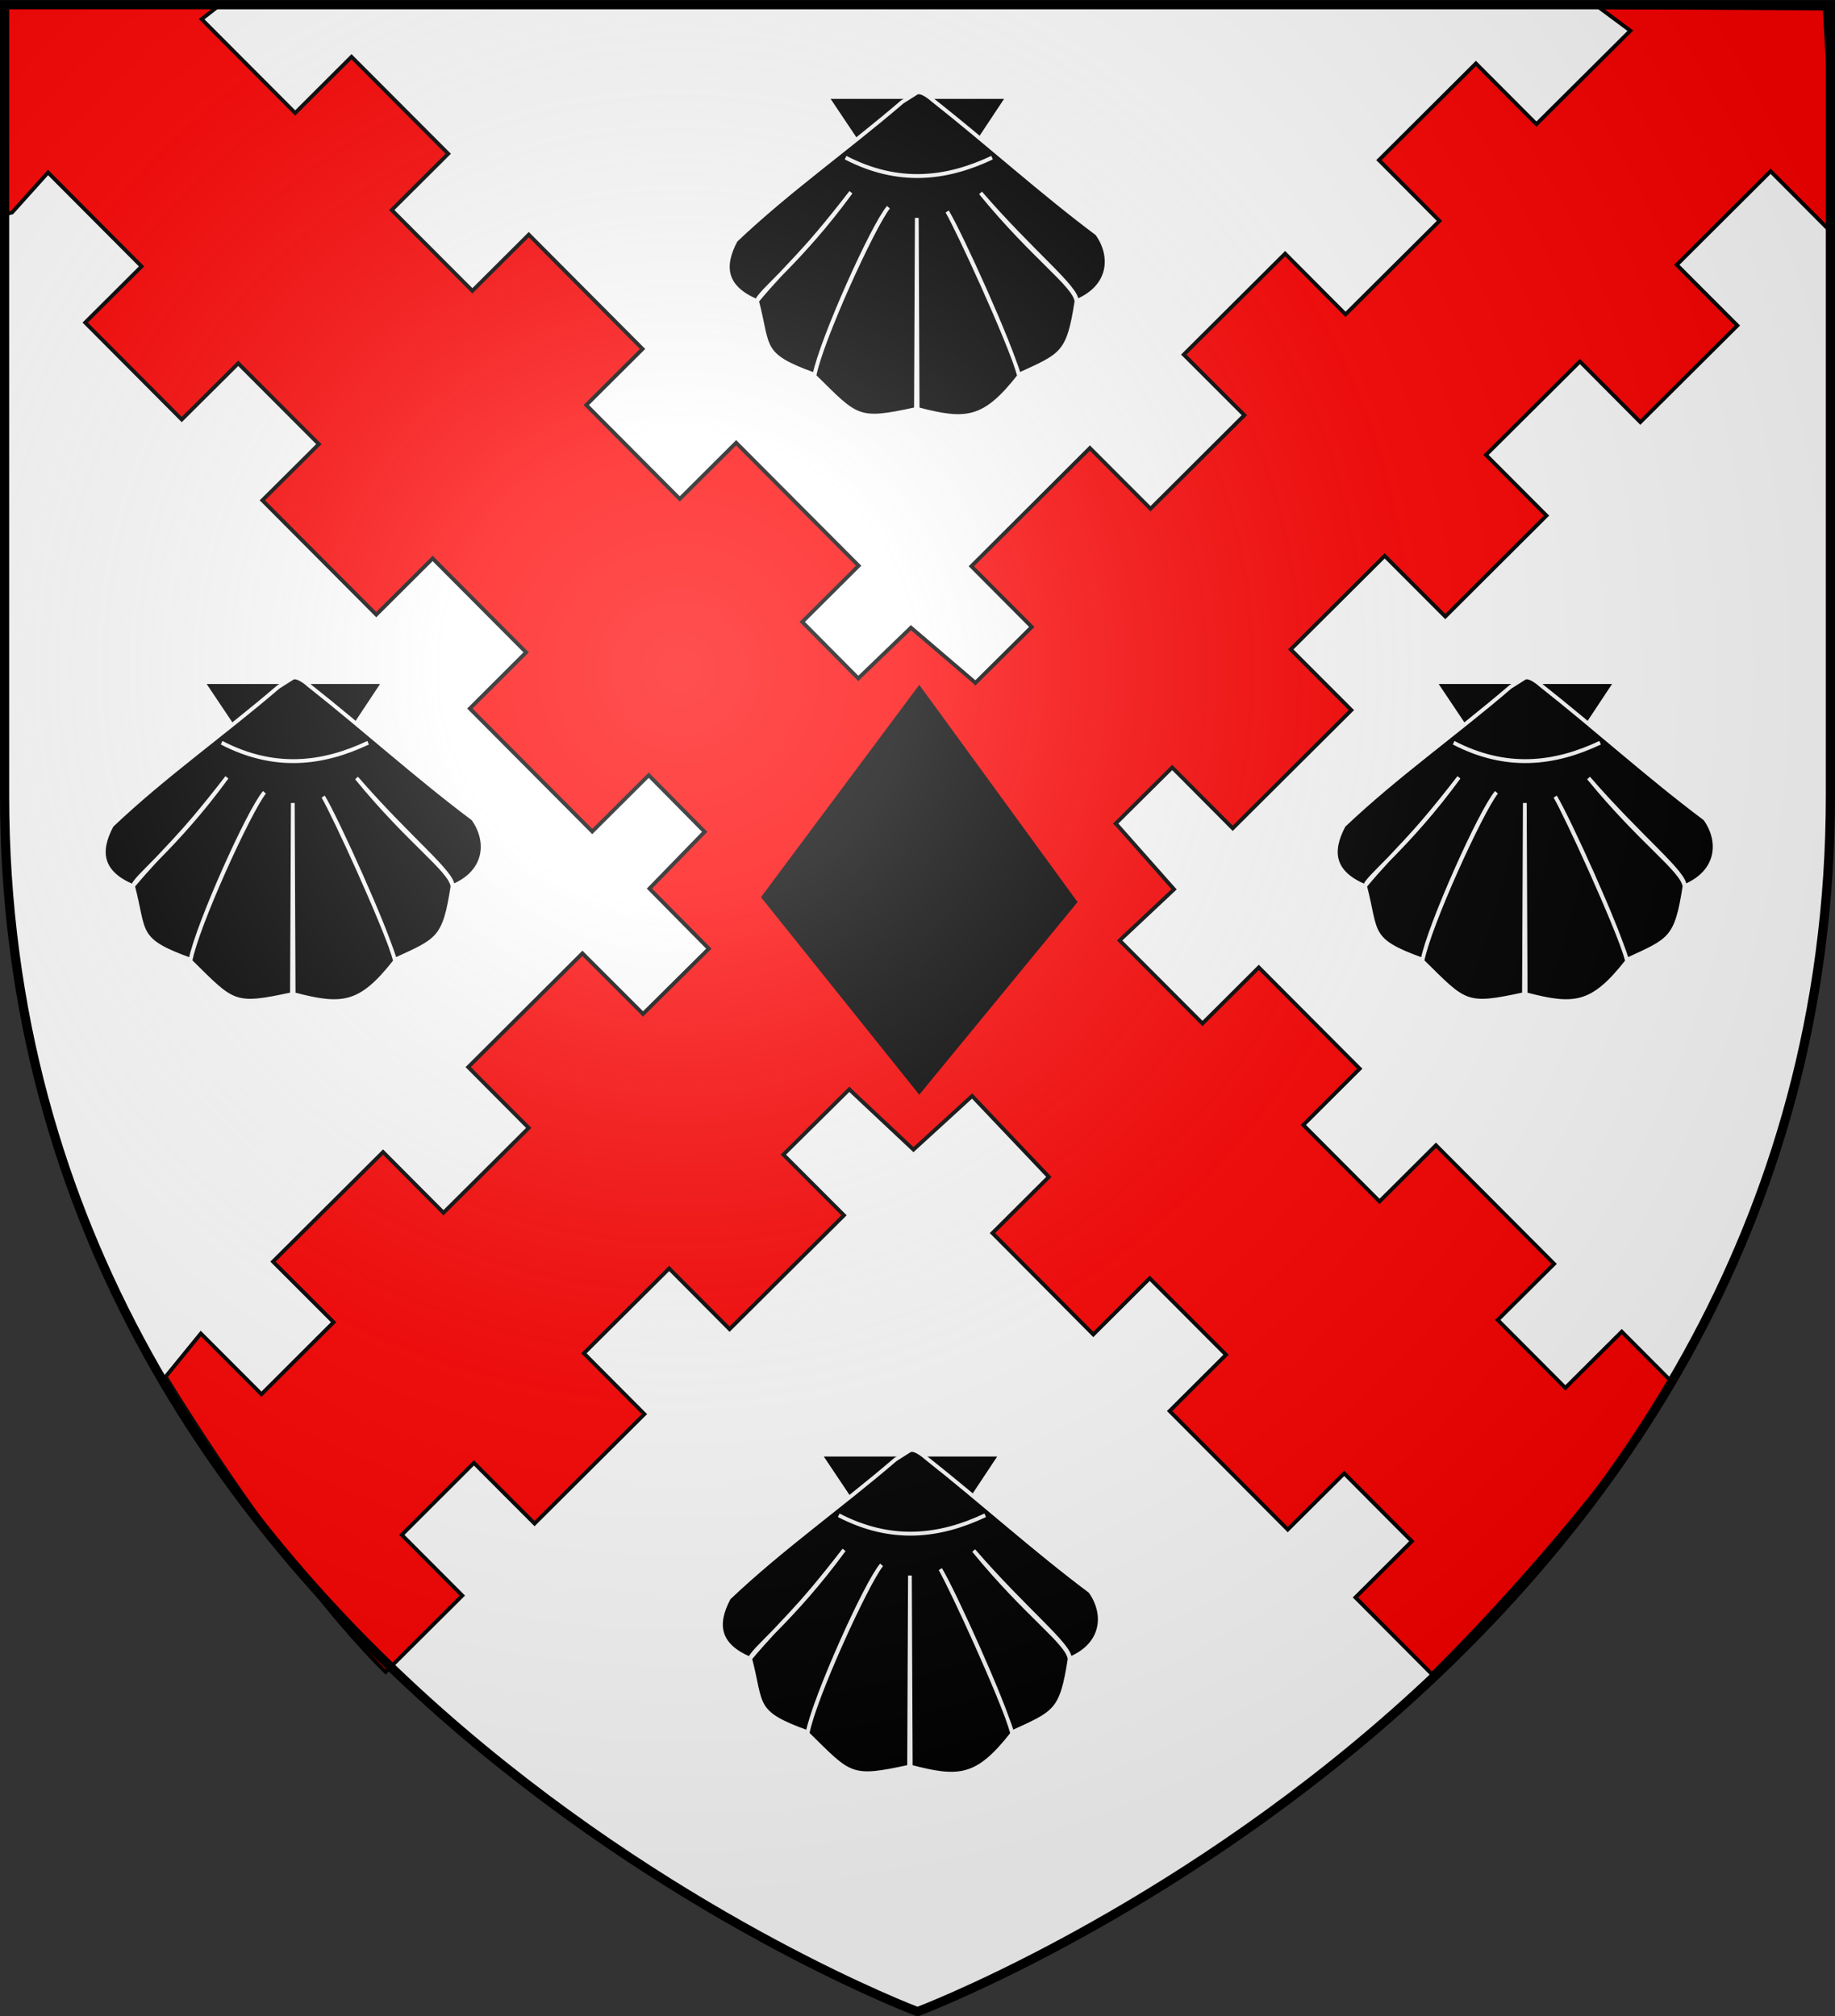
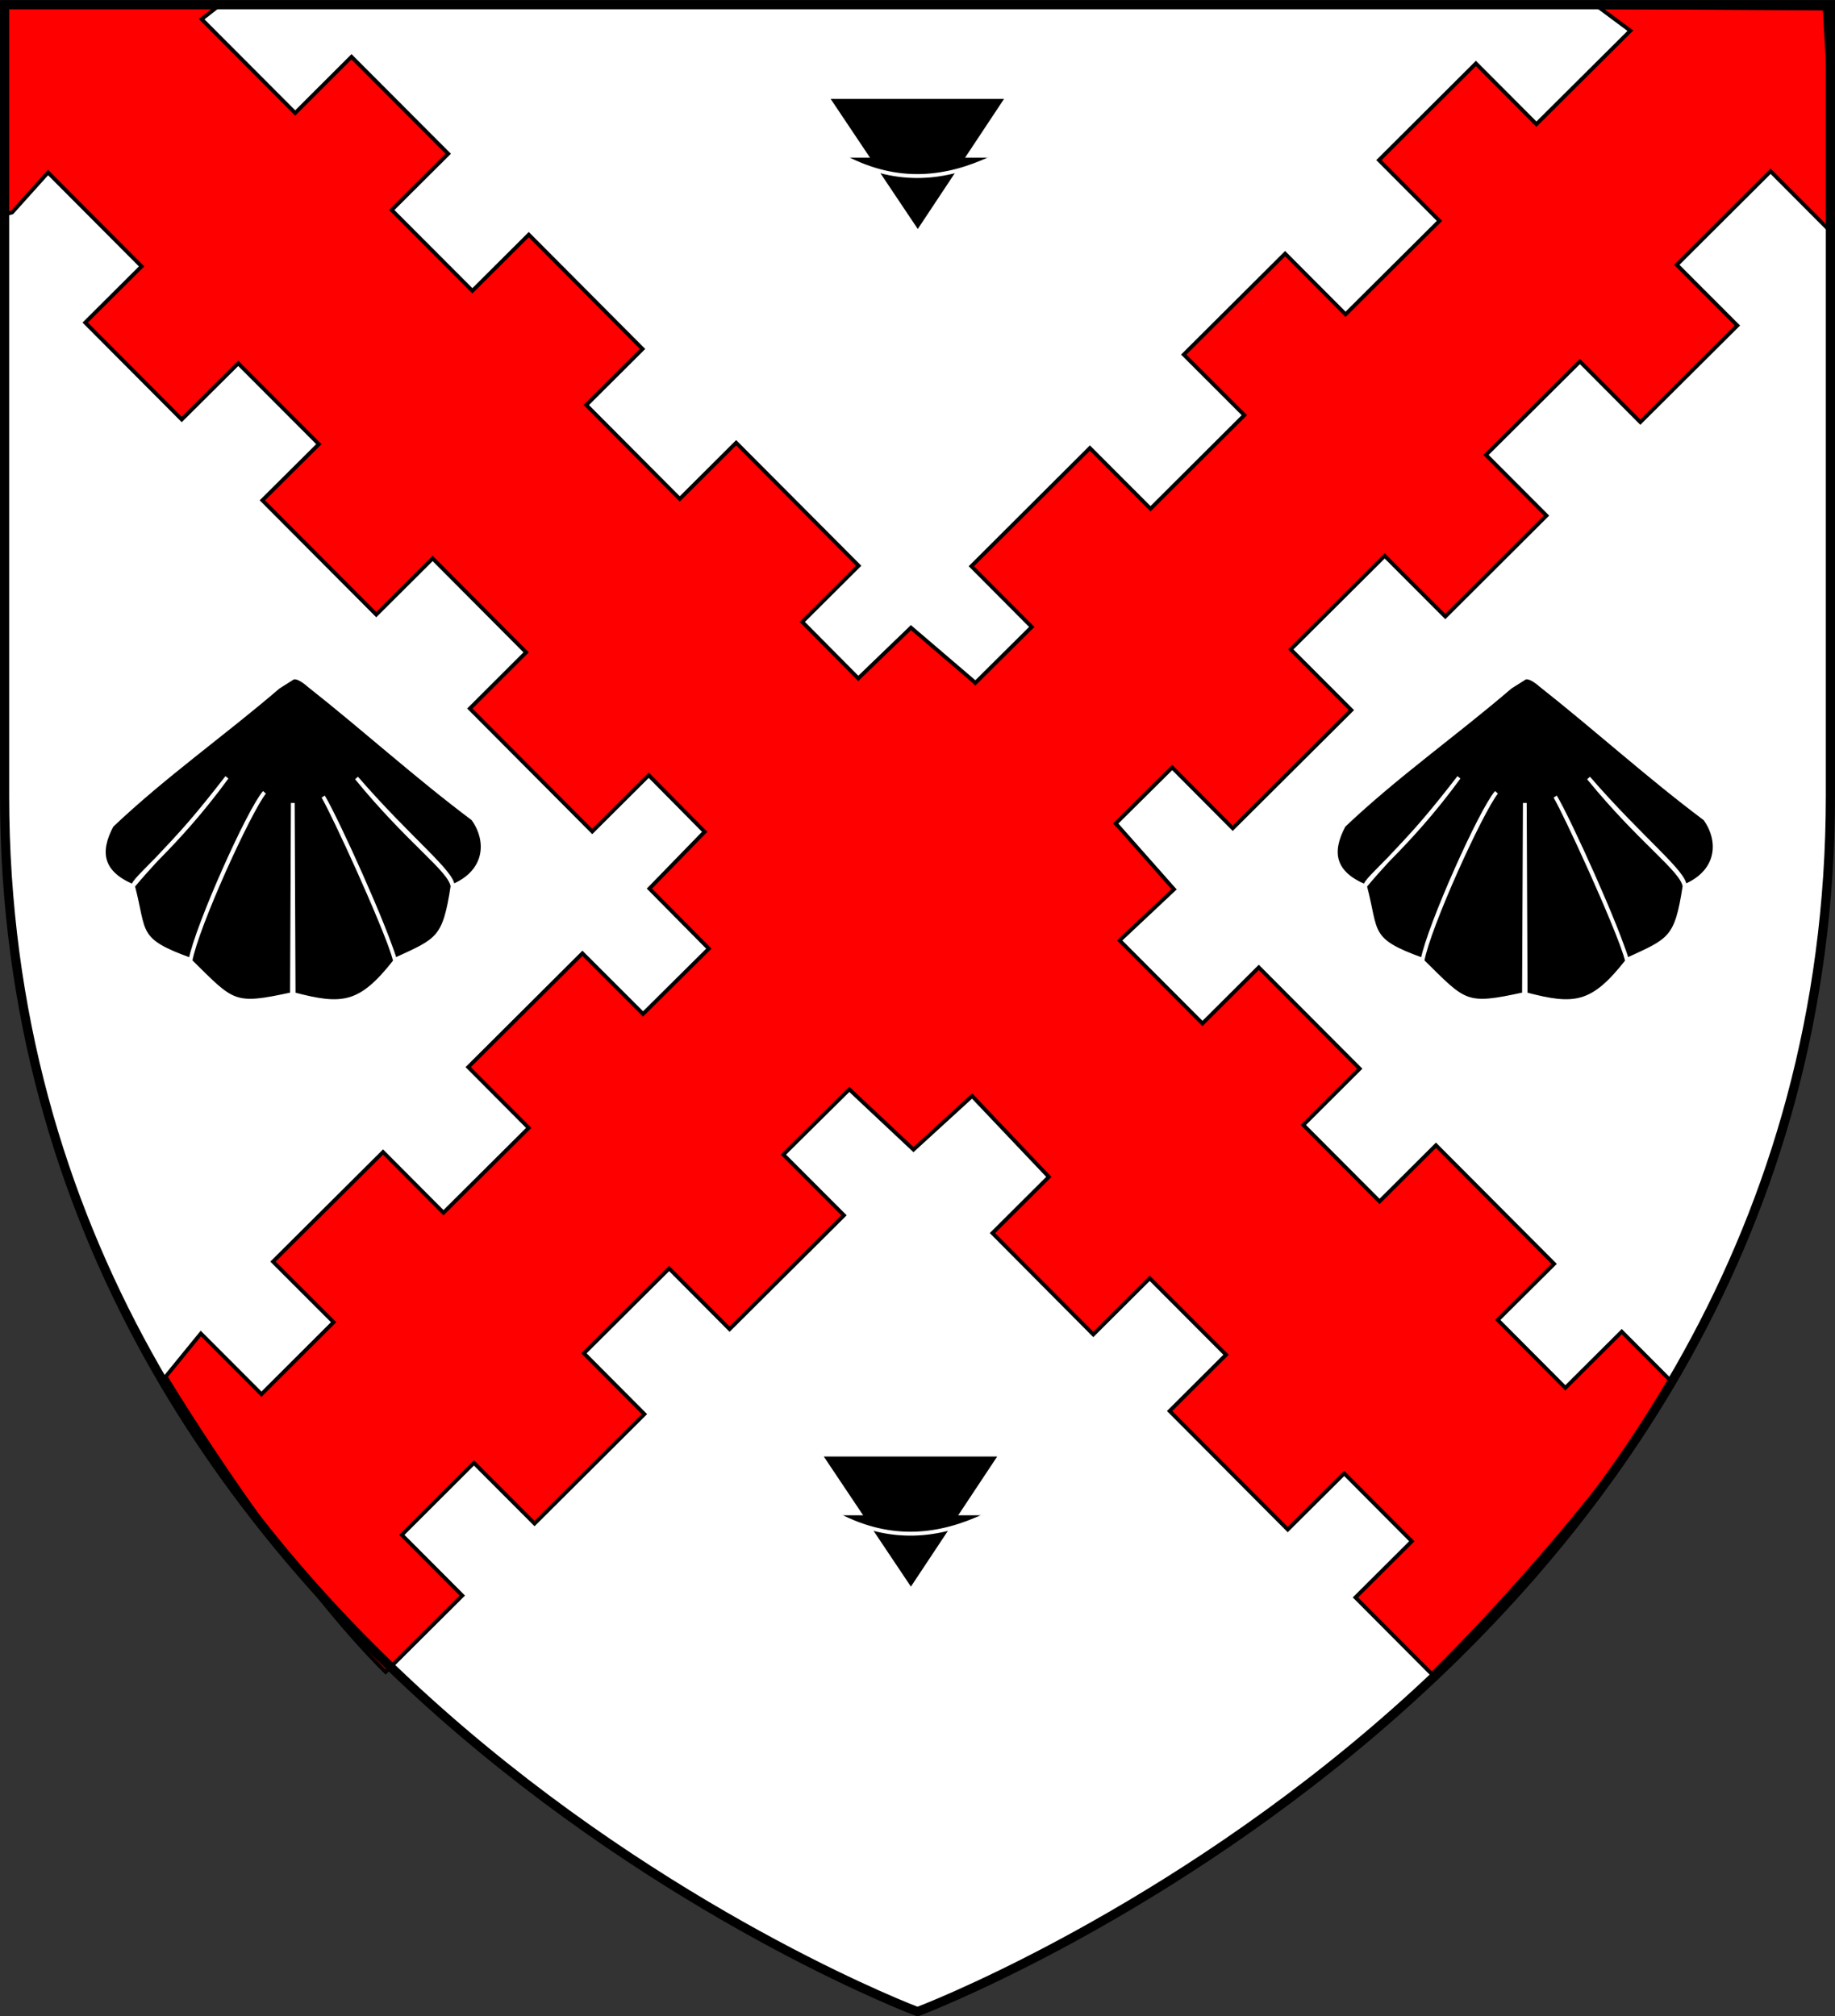
<svg xmlns="http://www.w3.org/2000/svg" xmlns:xlink="http://www.w3.org/1999/xlink" width="600" height="659.361" version="1.0">
  <rect width="100%" height="100%" fill="#333333" stroke="none" />
  <desc>Flag of Canton of Valais (Wallis)</desc>
  <defs>
    <radialGradient xlink:href="#a" id="d" cx="221.445" cy="226.331" r="300" fx="221.445" fy="226.331" gradientTransform="matrix(1.353 0 0 1.349 -77.63 -85.747)" gradientUnits="userSpaceOnUse" />
    <linearGradient id="a">
      <stop offset="0" style="stop-color:white;stop-opacity:.314" />
      <stop offset=".19" style="stop-color:white;stop-opacity:.251" />
      <stop offset=".6" style="stop-color:#6b6b6b;stop-opacity:.125" />
      <stop offset="1" style="stop-color:black;stop-opacity:.125" />
    </linearGradient>
  </defs>
  <g style="display:inline" transform="translate(0 -.64)">
    <path d="M300 658.5s298.5-112.32 298.5-397.772V2.176H1.5v258.552C1.5 546.18 300 658.5 300 658.5" style="fill:#fff;fill-opacity:1;fill-rule:evenodd;stroke:none" />
    <g id="b" style="fill:#000;fill-opacity:1;stroke:#fff;stroke-width:6.73;stroke-miterlimit:4;stroke-opacity:1;stroke-dasharray:none">
      <g style="fill:#000;fill-opacity:1;stroke:#fff;stroke-width:1.649;stroke-miterlimit:4;stroke-opacity:1;stroke-dasharray:none;display:inline">
        <path d="m160.088 143.24 39.926 57.312 39.536-57.313h-79.462z" style="fill:#000;fill-opacity:1;fill-rule:evenodd;stroke:#fff;stroke-width:1.649;stroke-linecap:butt;stroke-linejoin:miter;stroke-miterlimit:4;stroke-opacity:1;stroke-dasharray:none" transform="matrix(.743 0 0 .773 151.482 -78.381)" />
-         <path d="M193.205 145.317c-24.415 20.16-49.988 37.34-73.277 58.592-6.371 11.439-4.51 20.095 9.277 25.69 14.759-16.923 18.768-17.905 41.384-46.036-22.423 29.559-41.451 42.844-41.29 46.098 5.38 19.66.987 22.705 25.28 31.063 2.902-14.41 25.627-63.19 32.519-70.814-6.737 8.182-29.757 56.596-32.581 71.376 18.946 17.92 18.758 19.452 44.688 14.031l.375-80.91.375 80.91c21.424 5.42 29.314 4.79 44.656-14.03-3.592-13.246-25.626-59.965-31.649-69.575 4.754 7.79 26.431 52.995 31.618 69.012 18.887-8.358 21.702-8.7 25.28-31.063-1.023-6.998-18.882-18.38-42.222-45.815 23.119 25.667 42.651 40.11 42.317 45.753 15.186-6.163 15.882-19.27 8.924-28.525-25.179-18.144-47.189-37.48-72.369-56.59 0 0-4.642-4.098-6.93-3.042z" style="fill:#000;fill-opacity:1;fill-rule:evenodd;stroke:#fff;stroke-width:1.649;stroke-linecap:butt;stroke-linejoin:miter;stroke-miterlimit:4;stroke-opacity:1;stroke-dasharray:none" transform="matrix(.743 0 0 .773 151.482 -78.381)" />
        <path d="M168.248 168.921c23.134 11.519 44.287 9.173 64.465 0" style="fill:#000;fill-opacity:1;fill-rule:evenodd;stroke:#fff;stroke-width:1.649;stroke-linecap:butt;stroke-linejoin:miter;stroke-miterlimit:4;stroke-opacity:1;stroke-dasharray:none" transform="matrix(.743 0 0 .773 151.482 -78.381)" />
      </g>
    </g>
    <use xlink:href="#b" width="600" height="660" style="fill:#000;fill-opacity:1;stroke:#fff;stroke-width:1.25;stroke-miterlimit:4;stroke-opacity:1;stroke-dasharray:none" transform="translate(-2.245 443.978)" />
    <g style="fill:#000;fill-opacity:1;stroke:#fff;stroke-width:6.73;stroke-miterlimit:4;stroke-opacity:1;stroke-dasharray:none">
      <g id="c" style="fill:#000;fill-opacity:1;stroke:#fff;stroke-width:1.649;stroke-miterlimit:4;stroke-opacity:1;stroke-dasharray:none;display:inline">
-         <path d="m160.088 143.24 39.926 57.312 39.536-57.313h-79.462z" style="fill:#000;fill-opacity:1;fill-rule:evenodd;stroke:#fff;stroke-width:1.649;stroke-linecap:butt;stroke-linejoin:miter;stroke-miterlimit:4;stroke-opacity:1;stroke-dasharray:none" transform="matrix(.743 0 0 .773 -52.548 112.957)" />
        <path d="M193.205 145.317c-24.415 20.16-49.988 37.34-73.277 58.592-6.371 11.439-4.51 20.095 9.277 25.69 14.759-16.923 18.768-17.905 41.384-46.036-22.423 29.559-41.451 42.844-41.29 46.098 5.38 19.66.987 22.705 25.28 31.063 2.902-14.41 25.627-63.19 32.519-70.814-6.737 8.182-29.757 56.596-32.581 71.376 18.946 17.92 18.758 19.452 44.688 14.031l.375-80.91.375 80.91c21.424 5.42 29.314 4.79 44.656-14.03-3.592-13.246-25.626-59.965-31.649-69.575 4.754 7.79 26.431 52.995 31.618 69.012 18.887-8.358 21.702-8.7 25.28-31.063-1.023-6.998-18.882-18.38-42.222-45.815 23.119 25.667 42.651 40.11 42.317 45.753 15.186-6.163 15.882-19.27 8.924-28.525-25.179-18.144-47.189-37.48-72.369-56.59 0 0-4.642-4.098-6.93-3.042z" style="fill:#000;fill-opacity:1;fill-rule:evenodd;stroke:#fff;stroke-width:1.649;stroke-linecap:butt;stroke-linejoin:miter;stroke-miterlimit:4;stroke-opacity:1;stroke-dasharray:none" transform="matrix(.743 0 0 .773 -52.548 112.957)" />
-         <path d="M168.248 168.921c23.134 11.519 44.287 9.173 64.465 0" style="fill:#000;fill-opacity:1;fill-rule:evenodd;stroke:#fff;stroke-width:1.649;stroke-linecap:butt;stroke-linejoin:miter;stroke-miterlimit:4;stroke-opacity:1;stroke-dasharray:none" transform="matrix(.743 0 0 .773 -52.548 112.957)" />
      </g>
    </g>
    <use xlink:href="#c" width="600" height="660" style="fill:#000;fill-opacity:1;stroke:#fff;stroke-width:1.25;stroke-miterlimit:4;stroke-opacity:1;stroke-dasharray:none" transform="translate(402.837)" />
    <path d="m-.381 2.298 2.235 68.375 2.099-.554L15.7 57.046 46.3 87.76l-18.441 18.372 31.565 31.699 18.472-18.372 26.37 26.427-18.473 18.372 37.236 37.373 18.44-18.371 30.568 30.714-18.41 18.371 40.024 40.21 18.472-18.402 18.298 18.516-.72.717-17.35 17.843 18.92 19.13.499.532-21.51 21.335-19.821-19.819-37.342 37.205 19.79 19.881-27.877 27.748-19.759-19.85-35.986 35.825 19.822 19.82-23.59 23.549-19.822-19.85L54.16 450.85c19.291 31.561 48.143 72.955 71.928 96.566l25.078-24.984-19.79-19.85 23.59-23.55 19.821 19.85 35.924-35.794-19.79-19.882 27.876-27.747 19.76 19.85 37.404-37.236-19.822-19.85 21.573-21.367.717.72 20.257 19.012 19.17-17.531 25.098 26.457-18.44 18.372 32.97 33.154 18.44-18.372 24.96 25.009-18.442 18.402 38.615 38.76 18.472-18.37 22.108 22.202-18.441 18.371 24.984 25.079c23.873-23.519 59.462-63.66 78.872-95.145l-16.78-16.845-18.441 18.372-22.109-22.203 18.441-18.34-38.645-38.792-18.441 18.372-24.928-25.009 18.441-18.402-33.001-33.123-18.41 18.34-27.073-27.148.532-.53 17.245-16.203-18.378-20.769-.718-.72 18.494-18.35 19.79 19.881 38.793-38.645-19.822-19.85 30.714-30.6 19.822 19.851 33.086-33.006-19.79-19.85 30.713-30.567 19.76 19.85 31.73-31.596-19.822-19.851 30.683-30.598 19.821 19.882 2.08-.735-4.221-72.366-73.886-.442 10.357 7.696-30.714 30.567-19.79-19.85-31.7 31.596 19.791 19.881-30.714 30.567-19.76-19.85-33.148 33.006 19.822 19.82-30.683 30.598-19.822-19.85-38.76 38.645 19.759 19.85-18.463 18.32-.53-.532-20.51-17.548-16.69 16.07-.532.53-18.33-18.484 18.442-18.371-40.055-40.21-18.441 18.37-30.568-30.713 18.41-18.34L172.9 77.377 154.458 95.75l-26.37-26.427 18.473-18.403-31.628-31.7-18.41 18.372L65.926 6.91 72.211 2-.38 2.298z" style="fill:red;fill-opacity:1;fill-rule:evenodd;stroke:#000;stroke-width:1.25;stroke-miterlimit:4;stroke-dasharray:none;stroke-opacity:1" />
-     <path d="m300.576 225.572 51.022 70.039-51.022 62.107-51.021-63.694z" style="fill:#000;fill-opacity:1;stroke:#000;stroke-width:1.162;stroke-miterlimit:4;stroke-dashoffset:0;stroke-opacity:1" />
  </g>
-   <path d="M300 658.5s298.5-112.32 298.5-397.772V2.176H1.5v258.552C1.5 546.18 300 658.5 300 658.5" style="fill:url(#d);fill-opacity:1;fill-rule:evenodd;stroke:none" transform="translate(0 -.64)" />
  <path d="M300 658.5S1.5 546.18 1.5 260.728V2.176h597v258.552C598.5 546.18 300 658.5 300 658.5z" style="fill:none;stroke:#000;stroke-width:3;stroke-linecap:butt;stroke-linejoin:miter;stroke-miterlimit:4;stroke-opacity:1;stroke-dasharray:none" transform="translate(0 -.64)" />
</svg>